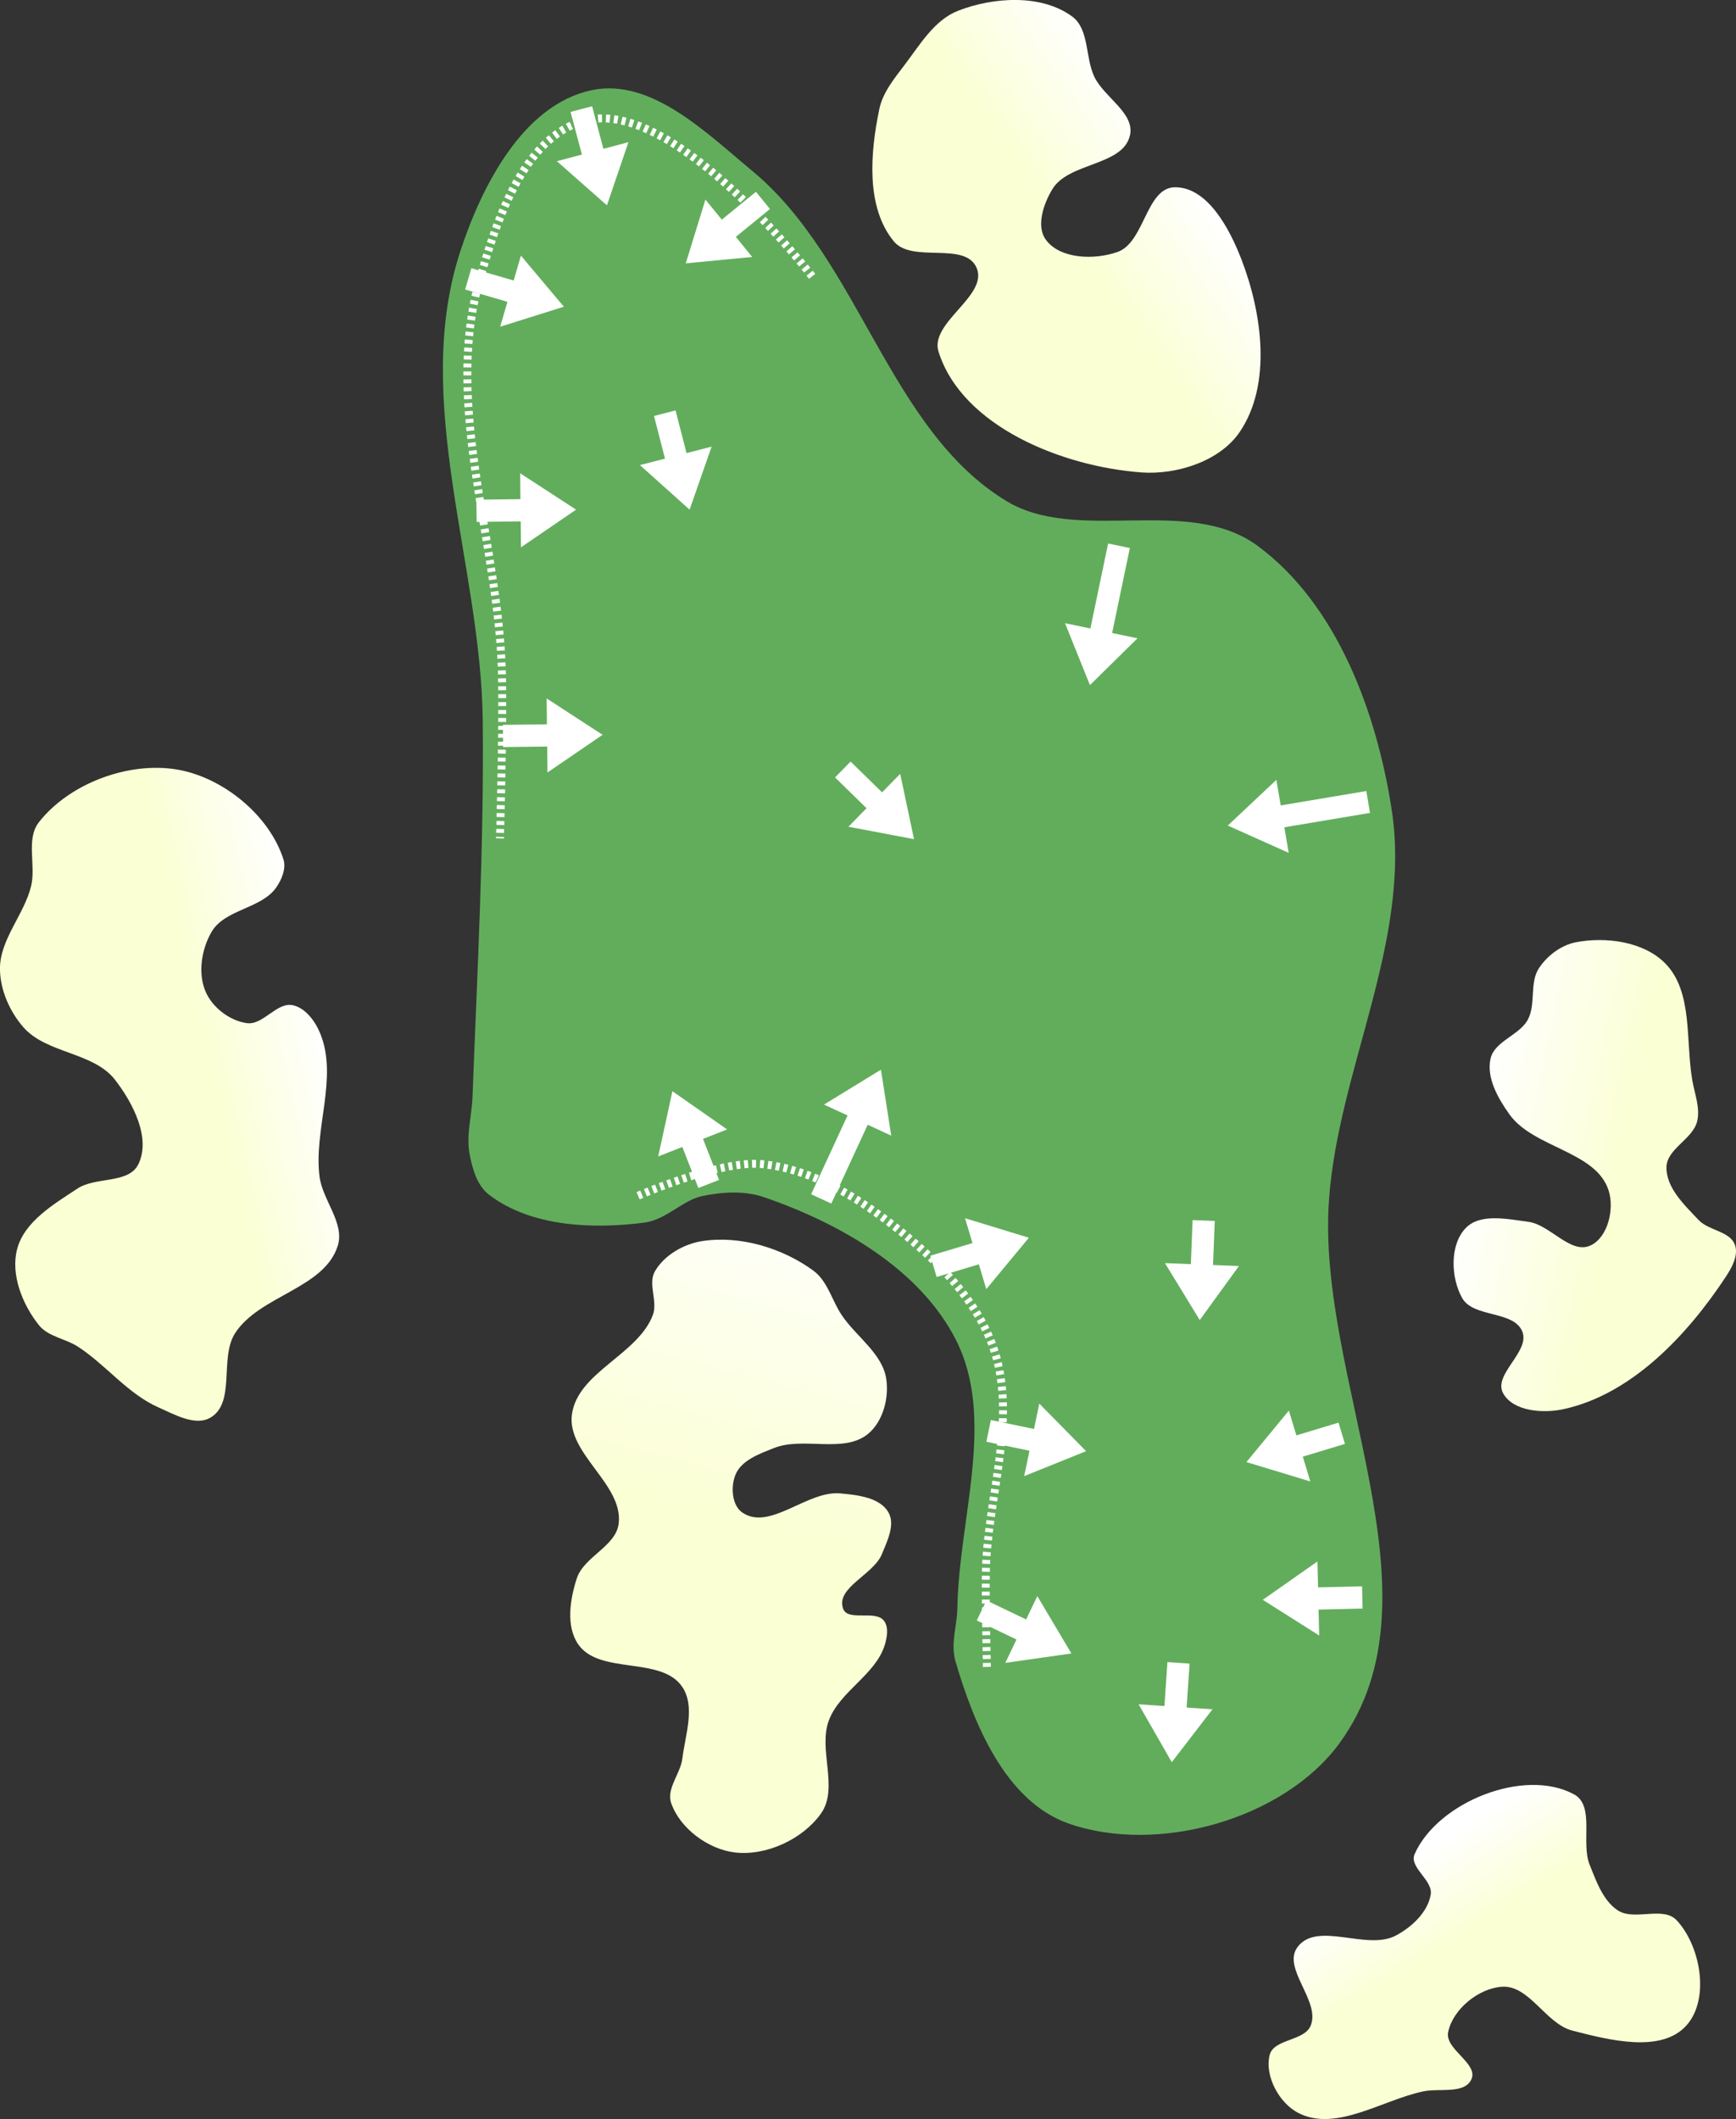
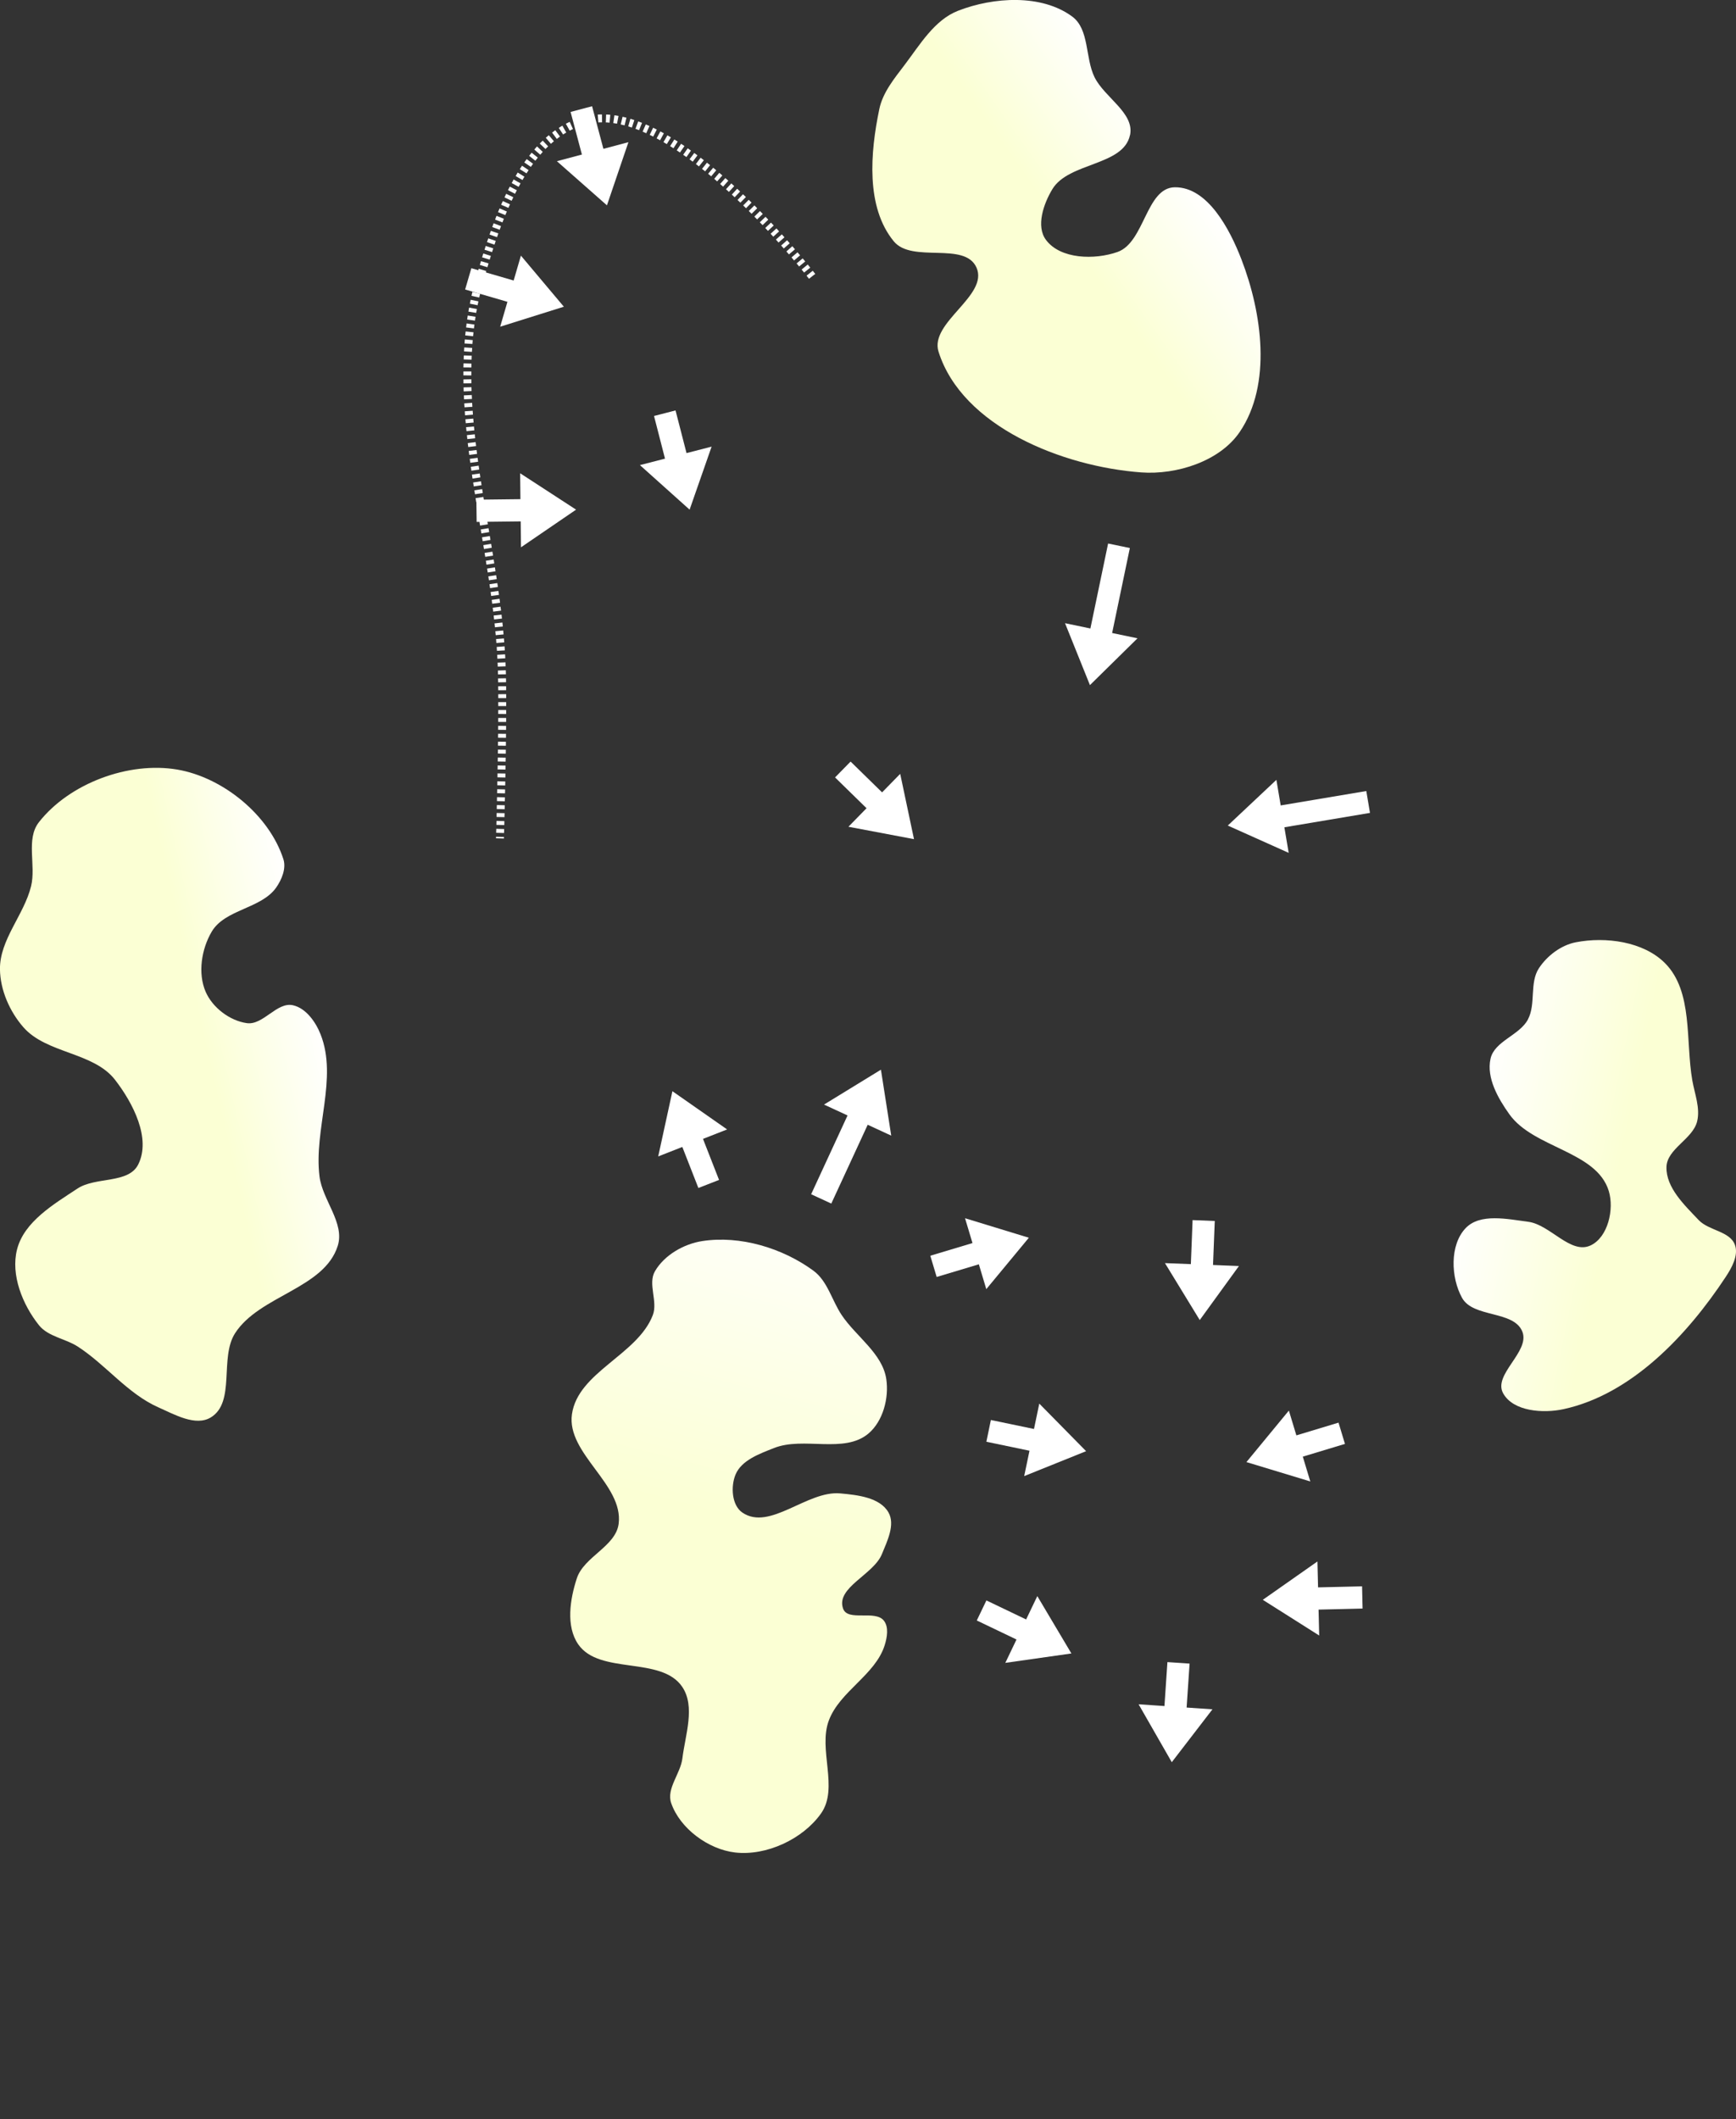
<svg xmlns="http://www.w3.org/2000/svg" xmlns:ns1="http://www.inkscape.org/namespaces/inkscape" xmlns:ns2="http://sodipodi.sourceforge.net/DTD/sodipodi-0.dtd" xmlns:xlink="http://www.w3.org/1999/xlink" width="61.321mm" height="74.837mm" viewBox="0 0 61.321 74.837" version="1.1" id="svg8" ns1:version="1.2 (dc2aeda, 2022-05-15)" ns2:docname="green_5.svg">
  <rect x="0" y="0" width="61.321" height="74.837" fill="#333333" stroke="none" />
  <defs id="defs2">
    <linearGradient ns1:collect="always" id="linearGradient144689">
      <stop style="stop-color:#fbffd4;stop-opacity:1;" offset="0" id="stop144685" />
      <stop style="stop-color:#ffffff;stop-opacity:1;" offset="1" id="stop144687" />
    </linearGradient>
    <linearGradient ns1:collect="always" id="linearGradient144683">
      <stop style="stop-color:#fbffd4;stop-opacity:1;" offset="0" id="stop144679" />
      <stop style="stop-color:#ffffff;stop-opacity:1;" offset="1" id="stop144681" />
    </linearGradient>
    <linearGradient ns1:collect="always" id="linearGradient144677">
      <stop style="stop-color:#fbffd4;stop-opacity:1;" offset="0" id="stop144673" />
      <stop style="stop-color:#ffffff;stop-opacity:1;" offset="1" id="stop144675" />
    </linearGradient>
    <linearGradient ns1:collect="always" id="linearGradient144671">
      <stop style="stop-color:#fbffd4;stop-opacity:1;" offset="0" id="stop144667" />
      <stop style="stop-color:#ffffff;stop-opacity:1;" offset="1" id="stop144669" />
    </linearGradient>
    <linearGradient ns1:collect="always" id="linearGradient144655">
      <stop style="stop-color:#fbffd4;stop-opacity:1;" offset="0" id="stop144651" />
      <stop style="stop-color:#ffffff;stop-opacity:1;" offset="1" id="stop144653" />
    </linearGradient>
    <linearGradient ns1:collect="always" xlink:href="#linearGradient144689" id="linearGradient144657" x1="75.431" y1="85.247" x2="73.649" y2="82.441" gradientUnits="userSpaceOnUse" />
    <linearGradient ns1:collect="always" xlink:href="#linearGradient144655" id="linearGradient144659" x1="30.995" y1="56.828" x2="35.119" y2="55.892" gradientUnits="userSpaceOnUse" />
    <linearGradient ns1:collect="always" xlink:href="#linearGradient144683" id="linearGradient144661" x1="80.283" y1="58.762" x2="74.917" y2="57.639" gradientUnits="userSpaceOnUse" />
    <linearGradient ns1:collect="always" xlink:href="#linearGradient144677" id="linearGradient144663" x1="60.311" y1="24.844" x2="64.297" y2="22.038" gradientUnits="userSpaceOnUse" />
    <linearGradient ns1:collect="always" xlink:href="#linearGradient144671" id="linearGradient144665" x1="49.078" y1="70.92" x2="52.184" y2="58.946" gradientUnits="userSpaceOnUse" />
    <linearGradient id="linearGradient3152-8">
      <stop style="stop-color:#b3cc83;stop-opacity:1;" offset="0" id="stop3154-3" />
      <stop id="stop3178-1" offset="1" style="stop-color:#1f7509;stop-opacity:1;" />
    </linearGradient>
  </defs>
  <ns2:namedview id="base" pagecolor="#808080" bordercolor="#666666" borderopacity="1.0" ns1:pageopacity="0" ns1:pageshadow="2" ns1:zoom="2.8284272" ns1:cx="86.974132" ns1:cy="143.3659" ns1:document-units="mm" ns1:current-layer="layer7" ns1:document-rotation="0" showgrid="false" ns1:window-width="1328" ns1:window-height="733" ns1:window-x="51" ns1:window-y="23" ns1:window-maximized="0" ns1:snap-global="false" ns1:pagecheckerboard="0" fit-margin-top="0" fit-margin-left="0" fit-margin-right="0" fit-margin-bottom="0" ns1:showpageshadow="2" ns1:deskcolor="#d1d1d1" />
  <g ns1:groupmode="layer" id="layer3" ns1:label="Green" style="display:inline" transform="translate(-23.138,-17.245)" ns2:insensitive="true">
-     <path style="display:inline;fill:#62ad5c;fill-opacity:1;stroke:#62ad5c;stroke-width:0.265;stroke-linecap:butt;stroke-linejoin:miter;stroke-miterlimit:4;stroke-dasharray:none;stroke-opacity:1" d="m 70.347,78.729 c 3.755,-5.139 -0.838,-12.74 -0.399,-19.089 0.321,-4.652 2.935,-9.207 2.213,-13.814 -0.531,-3.392 -1.906,-7.137 -4.662,-9.185 -2.415,-1.795 -6.313,-0.028 -8.885,-1.59 -4.197,-2.549 -5.209,-8.538 -8.991,-11.67 -1.601,-1.326 -3.53,-3.254 -5.564,-2.82 -2.35,0.502 -3.789,3.319 -4.536,5.603 -1.716,5.245 0.742,11.018 0.8,16.537 0.047,4.432 -0.194,8.863 -0.362,13.292 -0.026,0.675 -0.233,1.362 -0.099,2.024 0.097,0.479 0.247,1.026 0.637,1.322 1.45,1.1 3.57,1.185 5.375,0.955 0.745,-0.095 1.313,-0.786 2.048,-0.939 0.732,-0.152 1.534,-0.198 2.241,0.044 2.699,0.924 5.574,2.567 6.862,5.112 1.437,2.839 0.114,6.365 0.062,9.547 -0.01,0.606 -0.241,1.236 -0.072,1.818 0.639,2.197 1.75,4.883 3.908,5.643 3.09,1.088 7.491,-0.144 9.424,-2.789 z" id="path2582" ns2:nodetypes="aaaaaaaaaaaaaaaaaaaa" />
-   </g>
+     </g>
  <g ns1:groupmode="layer" id="layer4" ns1:label="sand" style="display:inline;opacity:1" transform="translate(-23.138,-17.245)" ns2:insensitive="true">
-     <path style="display:inline;fill:url(#linearGradient144657);fill-opacity:1;stroke:none;stroke-width:0.265;stroke-linecap:butt;stroke-linejoin:miter;stroke-miterlimit:4;stroke-dasharray:none;stroke-dashoffset:0;stroke-opacity:1" d="m 68.971,86.008 c 0.701,-0.933 2.449,0.144 3.478,-0.408 0.558,-0.299 1.126,-0.824 1.227,-1.449 0.082,-0.505 -0.776,-0.957 -0.569,-1.425 0.81,-1.833 3.868,-3.067 5.63,-2.111 0.747,0.405 0.234,1.701 0.553,2.489 0.235,0.581 0.465,1.252 0.984,1.603 0.585,0.396 1.608,-0.16 2.09,0.357 0.842,0.904 1.172,2.751 0.367,3.688 -0.882,1.025 -2.742,0.545 -4.051,0.208 -0.949,-0.244 -1.52,-1.621 -2.497,-1.549 -0.824,0.061 -1.723,0.792 -1.892,1.601 -0.127,0.607 1.082,1.109 0.82,1.671 -0.246,0.529 -1.128,0.302 -1.699,0.423 -1.458,0.308 -3.075,1.439 -4.405,0.766 -0.681,-0.344 -1.205,-1.308 -1.021,-2.049 0.143,-0.576 1.222,-0.488 1.449,-1.037 0.359,-0.868 -1.027,-2.028 -0.463,-2.778 z" id="path9526" ns2:nodetypes="aaaaaaaaaaaaaaaaaaa" />
    <path style="display:inline;fill:url(#linearGradient144659);fill-opacity:1;stroke:none;stroke-width:0.265;stroke-linecap:butt;stroke-linejoin:miter;stroke-miterlimit:4;stroke-dasharray:none;stroke-dashoffset:0;stroke-opacity:1" d="m 24.236,48.543 c 0.18,-0.737 -0.192,-1.662 0.276,-2.26 1.075,-1.373 3.171,-2.153 4.89,-1.859 1.611,0.275 3.246,1.608 3.746,3.164 0.105,0.327 -0.056,0.717 -0.252,0.999 -0.526,0.754 -1.807,0.766 -2.277,1.557 -0.364,0.613 -0.5,1.473 -0.217,2.127 0.242,0.559 0.851,1.023 1.454,1.108 0.577,0.082 1.061,-0.759 1.629,-0.632 0.461,0.103 0.803,0.588 0.977,1.028 0.615,1.556 -0.246,3.358 -0.038,5.018 0.105,0.838 0.897,1.644 0.645,2.449 -0.475,1.515 -2.767,1.753 -3.627,3.088 -0.558,0.866 0.024,2.431 -0.853,2.971 -0.537,0.33 -1.281,-0.097 -1.857,-0.353 -1.087,-0.481 -1.85,-1.501 -2.848,-2.147 -0.438,-0.283 -1.044,-0.347 -1.37,-0.754 -0.58,-0.726 -1.004,-1.779 -0.773,-2.679 0.25,-0.978 1.292,-1.592 2.135,-2.148 0.642,-0.423 1.802,-0.162 2.145,-0.85 0.461,-0.924 -0.187,-2.172 -0.819,-2.989 -0.762,-0.985 -2.422,-0.921 -3.24,-1.86 -0.483,-0.554 -0.816,-1.31 -0.825,-2.045 -0.013,-1.044 0.851,-1.92 1.099,-2.934 z" id="path2898" ns2:nodetypes="aaaaaaaaaaaaaaaaaaaaaaaa" />
    <path style="display:inline;fill:url(#linearGradient144661);fill-opacity:1;stroke:none;stroke-width:0.265;stroke-linecap:butt;stroke-linejoin:miter;stroke-miterlimit:4;stroke-dasharray:none;stroke-dashoffset:0;stroke-opacity:1" d="m 77.11,53.246 c 0.288,-0.545 0.048,-1.295 0.389,-1.809 0.293,-0.442 0.782,-0.813 1.303,-0.914 1.057,-0.205 2.384,-0.027 3.146,0.734 1.003,1.003 0.723,2.747 0.968,4.145 0.084,0.477 0.284,0.972 0.171,1.443 -0.152,0.631 -1.07,0.969 -1.084,1.618 -0.016,0.73 0.637,1.342 1.139,1.872 0.356,0.375 1.104,0.389 1.279,0.875 0.133,0.368 -0.108,0.803 -0.324,1.13 -1.357,2.058 -3.323,4.149 -5.731,4.672 -0.718,0.156 -1.776,0.083 -2.132,-0.56 -0.369,-0.665 0.96,-1.472 0.678,-2.178 -0.301,-0.756 -1.736,-0.48 -2.13,-1.193 -0.397,-0.719 -0.44,-1.865 0.126,-2.461 0.51,-0.537 1.476,-0.321 2.21,-0.226 0.781,0.101 1.499,1.171 2.21,0.833 0.609,-0.29 0.834,-1.275 0.637,-1.92 -0.432,-1.413 -2.651,-1.506 -3.51,-2.708 -0.402,-0.562 -0.816,-1.288 -0.667,-1.963 0.137,-0.624 1.024,-0.824 1.323,-1.389 z" id="path12095" ns2:nodetypes="aaaaaaaaaaaaaaaaaaaaa" />
    <path style="display:inline;fill:url(#linearGradient144663);fill-opacity:1;stroke:none;stroke-width:0.265;stroke-linecap:butt;stroke-linejoin:miter;stroke-miterlimit:4;stroke-dasharray:none;stroke-dashoffset:0;stroke-opacity:1" d="m 63.052,22.017 c -0.228,1.089 -2.164,0.955 -2.74,1.907 -0.312,0.515 -0.587,1.309 -0.228,1.792 0.509,0.686 1.722,0.712 2.528,0.428 0.96,-0.338 1.007,-2.275 2.025,-2.285 1.156,-0.012 1.937,1.469 2.353,2.548 0.73,1.894 1.08,4.41 -0.059,6.091 -0.704,1.039 -2.231,1.523 -3.482,1.431 -2.77,-0.204 -6.325,-1.615 -7.159,-4.264 -0.326,-1.036 1.783,-1.979 1.34,-2.972 -0.417,-0.934 -2.276,-0.137 -2.923,-0.928 -0.992,-1.212 -0.828,-3.138 -0.508,-4.671 0.122,-0.582 0.527,-1.075 0.887,-1.549 0.544,-0.716 1.056,-1.594 1.894,-1.92 1.254,-0.488 2.946,-0.594 4.03,0.203 0.612,0.45 0.456,1.455 0.788,2.138 0.35,0.721 1.421,1.266 1.257,2.051 z" id="path2715" ns2:nodetypes="aaaaaaaaaaaaaaaaa" />
    <path style="display:inline;fill:url(#linearGradient144665);fill-opacity:1;stroke:none;stroke-width:0.265;stroke-linecap:butt;stroke-linejoin:miter;stroke-miterlimit:4;stroke-dasharray:none;stroke-dashoffset:0;stroke-opacity:1" d="m 51.872,62.123 c 0.497,0.364 0.651,1.047 0.993,1.56 0.511,0.767 1.446,1.358 1.58,2.27 0.098,0.665 -0.115,1.482 -0.627,1.917 -0.86,0.73 -2.295,0.099 -3.343,0.516 -0.51,0.203 -1.144,0.428 -1.355,0.935 -0.175,0.419 -0.136,1.085 0.239,1.342 0.969,0.664 2.288,-0.783 3.458,-0.676 0.608,0.055 1.401,0.141 1.704,0.671 0.247,0.432 -0.044,1.014 -0.232,1.475 -0.298,0.728 -1.626,1.175 -1.372,1.919 0.163,0.476 1.138,0.034 1.445,0.433 0.175,0.228 0.112,0.589 0.026,0.864 -0.33,1.051 -1.582,1.623 -1.971,2.653 -0.389,1.028 0.357,2.388 -0.276,3.286 -0.641,0.909 -1.933,1.509 -3.038,1.381 -0.944,-0.11 -1.945,-0.845 -2.256,-1.743 -0.178,-0.513 0.329,-1.04 0.395,-1.579 0.102,-0.836 0.465,-1.827 -0.004,-2.526 -0.739,-1.099 -2.927,-0.414 -3.677,-1.506 -0.439,-0.64 -0.289,-1.59 -0.048,-2.327 0.252,-0.77 1.377,-1.126 1.478,-1.93 0.175,-1.39 -1.846,-2.479 -1.65,-3.866 0.211,-1.491 2.316,-2.094 2.856,-3.5 0.186,-0.483 -0.184,-1.103 0.076,-1.551 0.332,-0.571 1.018,-0.964 1.67,-1.065 1.34,-0.207 2.837,0.246 3.931,1.048 z" id="path2877" ns2:nodetypes="aaaaaaaaaaaaaaaaaaaaaaaaaaa" />
  </g>
  <g ns1:groupmode="layer" id="layer7" ns1:label="arrows">
-     <path style="fill:none;stroke:#ffffff;stroke-width:0.279;stroke-linecap:butt;stroke-linejoin:miter;stroke-dasharray:0.14, 0.14;stroke-dashoffset:0;stroke-opacity:1" d="m 34.86,58.87 c 0,0 -0.052,-2.201 -0.037,-3.301 0.035,-2.625 1.121,-5.376 0.3,-7.869 -0.579,-1.759 -2.016,-3.191 -3.468,-4.341 -1.372,-1.086 -3.002,-2.079 -4.744,-2.246 -1.503,-0.144 -4.387,1.125 -4.387,1.125" id="path5823" ns2:nodetypes="caaaac" />
    <path style="display:inline;fill:#ffffff;fill-opacity:1;stroke:none;stroke-width:0.051;stroke-linecap:butt;stroke-linejoin:miter;stroke-dasharray:none;stroke-opacity:1" d="m 29.497,27.456 1.112,1.088 -0.64,0.654 2.316,0.438 -0.487,-2.306 -0.64,0.654 -1.112,-1.088 z" id="path1176" ns2:nodetypes="cccccccc" />
    <path style="display:inline;fill:#ffffff;fill-opacity:1;stroke:none;stroke-width:0.051;stroke-linecap:butt;stroke-linejoin:miter;stroke-dasharray:none;stroke-opacity:1" d="m 39.142,19.195 -0.626,3.001 -0.896,-0.187 0.88,2.187 1.68,-1.653 -0.896,-0.187 0.626,-3.001 z" id="path1178" ns2:nodetypes="cccccccc" />
    <path style="display:inline;fill:#ffffff;fill-opacity:1;stroke:none;stroke-width:0.051;stroke-linecap:butt;stroke-linejoin:miter;stroke-dasharray:none;stroke-opacity:1" d="m 25.399,41.671 -0.567,-1.449 0.852,-0.334 -1.932,-1.35 -0.502,2.303 0.852,-0.334 0.567,1.449 z" id="path20005" ns2:nodetypes="cccccccc" />
    <path style="display:inline;fill:#ffffff;fill-opacity:1;stroke:none;stroke-width:0.051;stroke-linecap:butt;stroke-linejoin:miter;stroke-dasharray:none;stroke-opacity:1" d="m 33.086,45.098 1.49,-0.447 0.263,0.877 1.503,-1.815 -2.254,-0.689 0.263,0.877 -1.49,0.447 z" id="path20007" ns2:nodetypes="cccccccc" />
    <path style="display:inline;fill:#ffffff;fill-opacity:1;stroke:none;stroke-width:0.051;stroke-linecap:butt;stroke-linejoin:miter;stroke-dasharray:none;stroke-opacity:1" d="m 34.842,50.918 1.523,0.317 -0.187,0.896 2.187,-0.88 -1.654,-1.68 -0.187,0.896 -1.523,-0.317 z" id="path20009" ns2:nodetypes="cccccccc" />
    <path style="display:inline;fill:#ffffff;fill-opacity:1;stroke:none;stroke-width:0.051;stroke-linecap:butt;stroke-linejoin:miter;stroke-dasharray:none;stroke-opacity:1" d="m 34.503,57.23 1.403,0.672 -0.395,0.825 2.334,-0.332 -1.204,-2.026 -0.395,0.825 -1.403,-0.672 z" id="path20011" ns2:nodetypes="cccccccc" />
    <path style="display:inline;fill:#ffffff;fill-opacity:1;stroke:none;stroke-width:0.051;stroke-linecap:butt;stroke-linejoin:miter;stroke-dasharray:none;stroke-opacity:1" d="m 29.364,42.506 1.286,-2.783 0.831,0.384 -0.364,-2.329 -2.01,1.232 0.831,0.384 -1.286,2.783 z" id="path20013" ns2:nodetypes="cccccccc" />
    <path style="fill:none;stroke:#ffffff;stroke-width:0.279;stroke-linecap:butt;stroke-linejoin:miter;stroke-dasharray:0.14, 0.14;stroke-dashoffset:0;stroke-opacity:1" d="m 28.686,9.759 c 0,0 -4.678,-6.104 -7.824,-5.542 -2.29,0.409 -3.321,3.515 -3.944,5.756 -1.236,4.449 0.706,9.211 0.813,13.827 0.045,1.936 -0.071,5.809 -0.071,5.809" id="path20015" ns2:nodetypes="caaac" />
-     <path style="display:inline;fill:#ffffff;fill-opacity:1;stroke:none;stroke-width:0.051;stroke-linecap:butt;stroke-linejoin:miter;stroke-dasharray:none;stroke-opacity:1" d="m 17.773,26.384 1.556,-0.018 0.01,0.915 1.946,-1.33 -1.976,-1.285 0.01,0.915 -1.556,0.018 z" id="path20019" ns2:nodetypes="cccccccc" />
    <path style="display:inline;fill:#ffffff;fill-opacity:1;stroke:none;stroke-width:0.051;stroke-linecap:butt;stroke-linejoin:miter;stroke-dasharray:none;stroke-opacity:1" d="m 16.837,18.432 1.556,-0.018 0.01,0.915 1.946,-1.33 -1.976,-1.285 0.01,0.915 -1.556,0.018 z" id="path20021" ns2:nodetypes="cccccccc" />
    <path style="display:inline;fill:#ffffff;fill-opacity:1;stroke:none;stroke-width:0.051;stroke-linecap:butt;stroke-linejoin:miter;stroke-dasharray:none;stroke-opacity:1" d="m 16.43,10.224 1.494,0.435 -0.256,0.879 2.249,-0.706 -1.517,-1.804 -0.256,0.879 -1.494,-0.435 z" id="path20023" ns2:nodetypes="cccccccc" />
    <path style="display:inline;fill:#ffffff;fill-opacity:1;stroke:none;stroke-width:0.051;stroke-linecap:butt;stroke-linejoin:miter;stroke-dasharray:none;stroke-opacity:1" d="m 20.155,3.954 0.4,1.504 -0.884,0.235 1.768,1.559 0.759,-2.231 -0.884,0.235 -0.4,-1.504 z" id="path20025" ns2:nodetypes="cccccccc" />
-     <path style="display:inline;fill:#ffffff;fill-opacity:1;stroke:none;stroke-width:0.051;stroke-linecap:butt;stroke-linejoin:miter;stroke-dasharray:none;stroke-opacity:1" d="M 26.702,6.774 25.496,7.757 24.918,7.048 24.224,9.3 26.57,9.075 25.992,8.365 27.198,7.382 Z" id="path20027" ns2:nodetypes="cccccccc" />
    <path style="display:inline;fill:#ffffff;fill-opacity:1;stroke:none;stroke-width:0.051;stroke-linecap:butt;stroke-linejoin:miter;stroke-dasharray:none;stroke-opacity:1" d="m 48.113,56.024 -1.555,0.037 -0.022,-0.915 -1.93,1.354 1.992,1.261 -0.022,-0.915 1.555,-0.037 z" id="path20029" ns2:nodetypes="cccccccc" />
    <path style="display:inline;fill:#ffffff;fill-opacity:1;stroke:none;stroke-width:0.051;stroke-linecap:butt;stroke-linejoin:miter;stroke-dasharray:none;stroke-opacity:1" d="m 47.281,50.243 -1.489,0.45 -0.265,-0.876 -1.499,1.819 2.256,0.684 -0.265,-0.876 1.489,-0.45 z" id="path20031" ns2:nodetypes="cccccccc" />
    <path style="display:inline;fill:#ffffff;fill-opacity:1;stroke:none;stroke-width:0.051;stroke-linecap:butt;stroke-linejoin:miter;stroke-dasharray:none;stroke-opacity:1" d="m 41.237,58.7 -0.105,1.552 -0.913,-0.062 1.172,2.045 1.437,-1.868 -0.913,-0.062 0.105,-1.552 z" id="path20033" ns2:nodetypes="cccccccc" />
    <path style="display:inline;fill:#ffffff;fill-opacity:1;stroke:none;stroke-width:0.051;stroke-linecap:butt;stroke-linejoin:miter;stroke-dasharray:none;stroke-opacity:1" d="m 42.126,43.09 -0.061,1.555 -0.915,-0.036 1.229,2.011 1.384,-1.908 -0.915,-0.036 0.061,-1.555 z" id="path20035" ns2:nodetypes="cccccccc" />
    <path style="display:inline;fill:#ffffff;fill-opacity:1;stroke:none;stroke-width:0.051;stroke-linecap:butt;stroke-linejoin:miter;stroke-dasharray:none;stroke-opacity:1" d="m 48.262,27.937 -3.024,0.508 -0.152,-0.903 -1.717,1.614 2.151,0.964 -0.152,-0.903 3.024,-0.508 z" id="path20037" ns2:nodetypes="cccccccc" />
    <path style="display:inline;fill:#ffffff;fill-opacity:1;stroke:none;stroke-width:0.051;stroke-linecap:butt;stroke-linejoin:miter;stroke-dasharray:none;stroke-opacity:1" d="m 23.102,14.691 0.388,1.507 -0.886,0.228 1.755,1.573 0.777,-2.225 -0.886,0.228 -0.388,-1.507 z" id="path20039" ns2:nodetypes="cccccccc" />
  </g>
</svg>